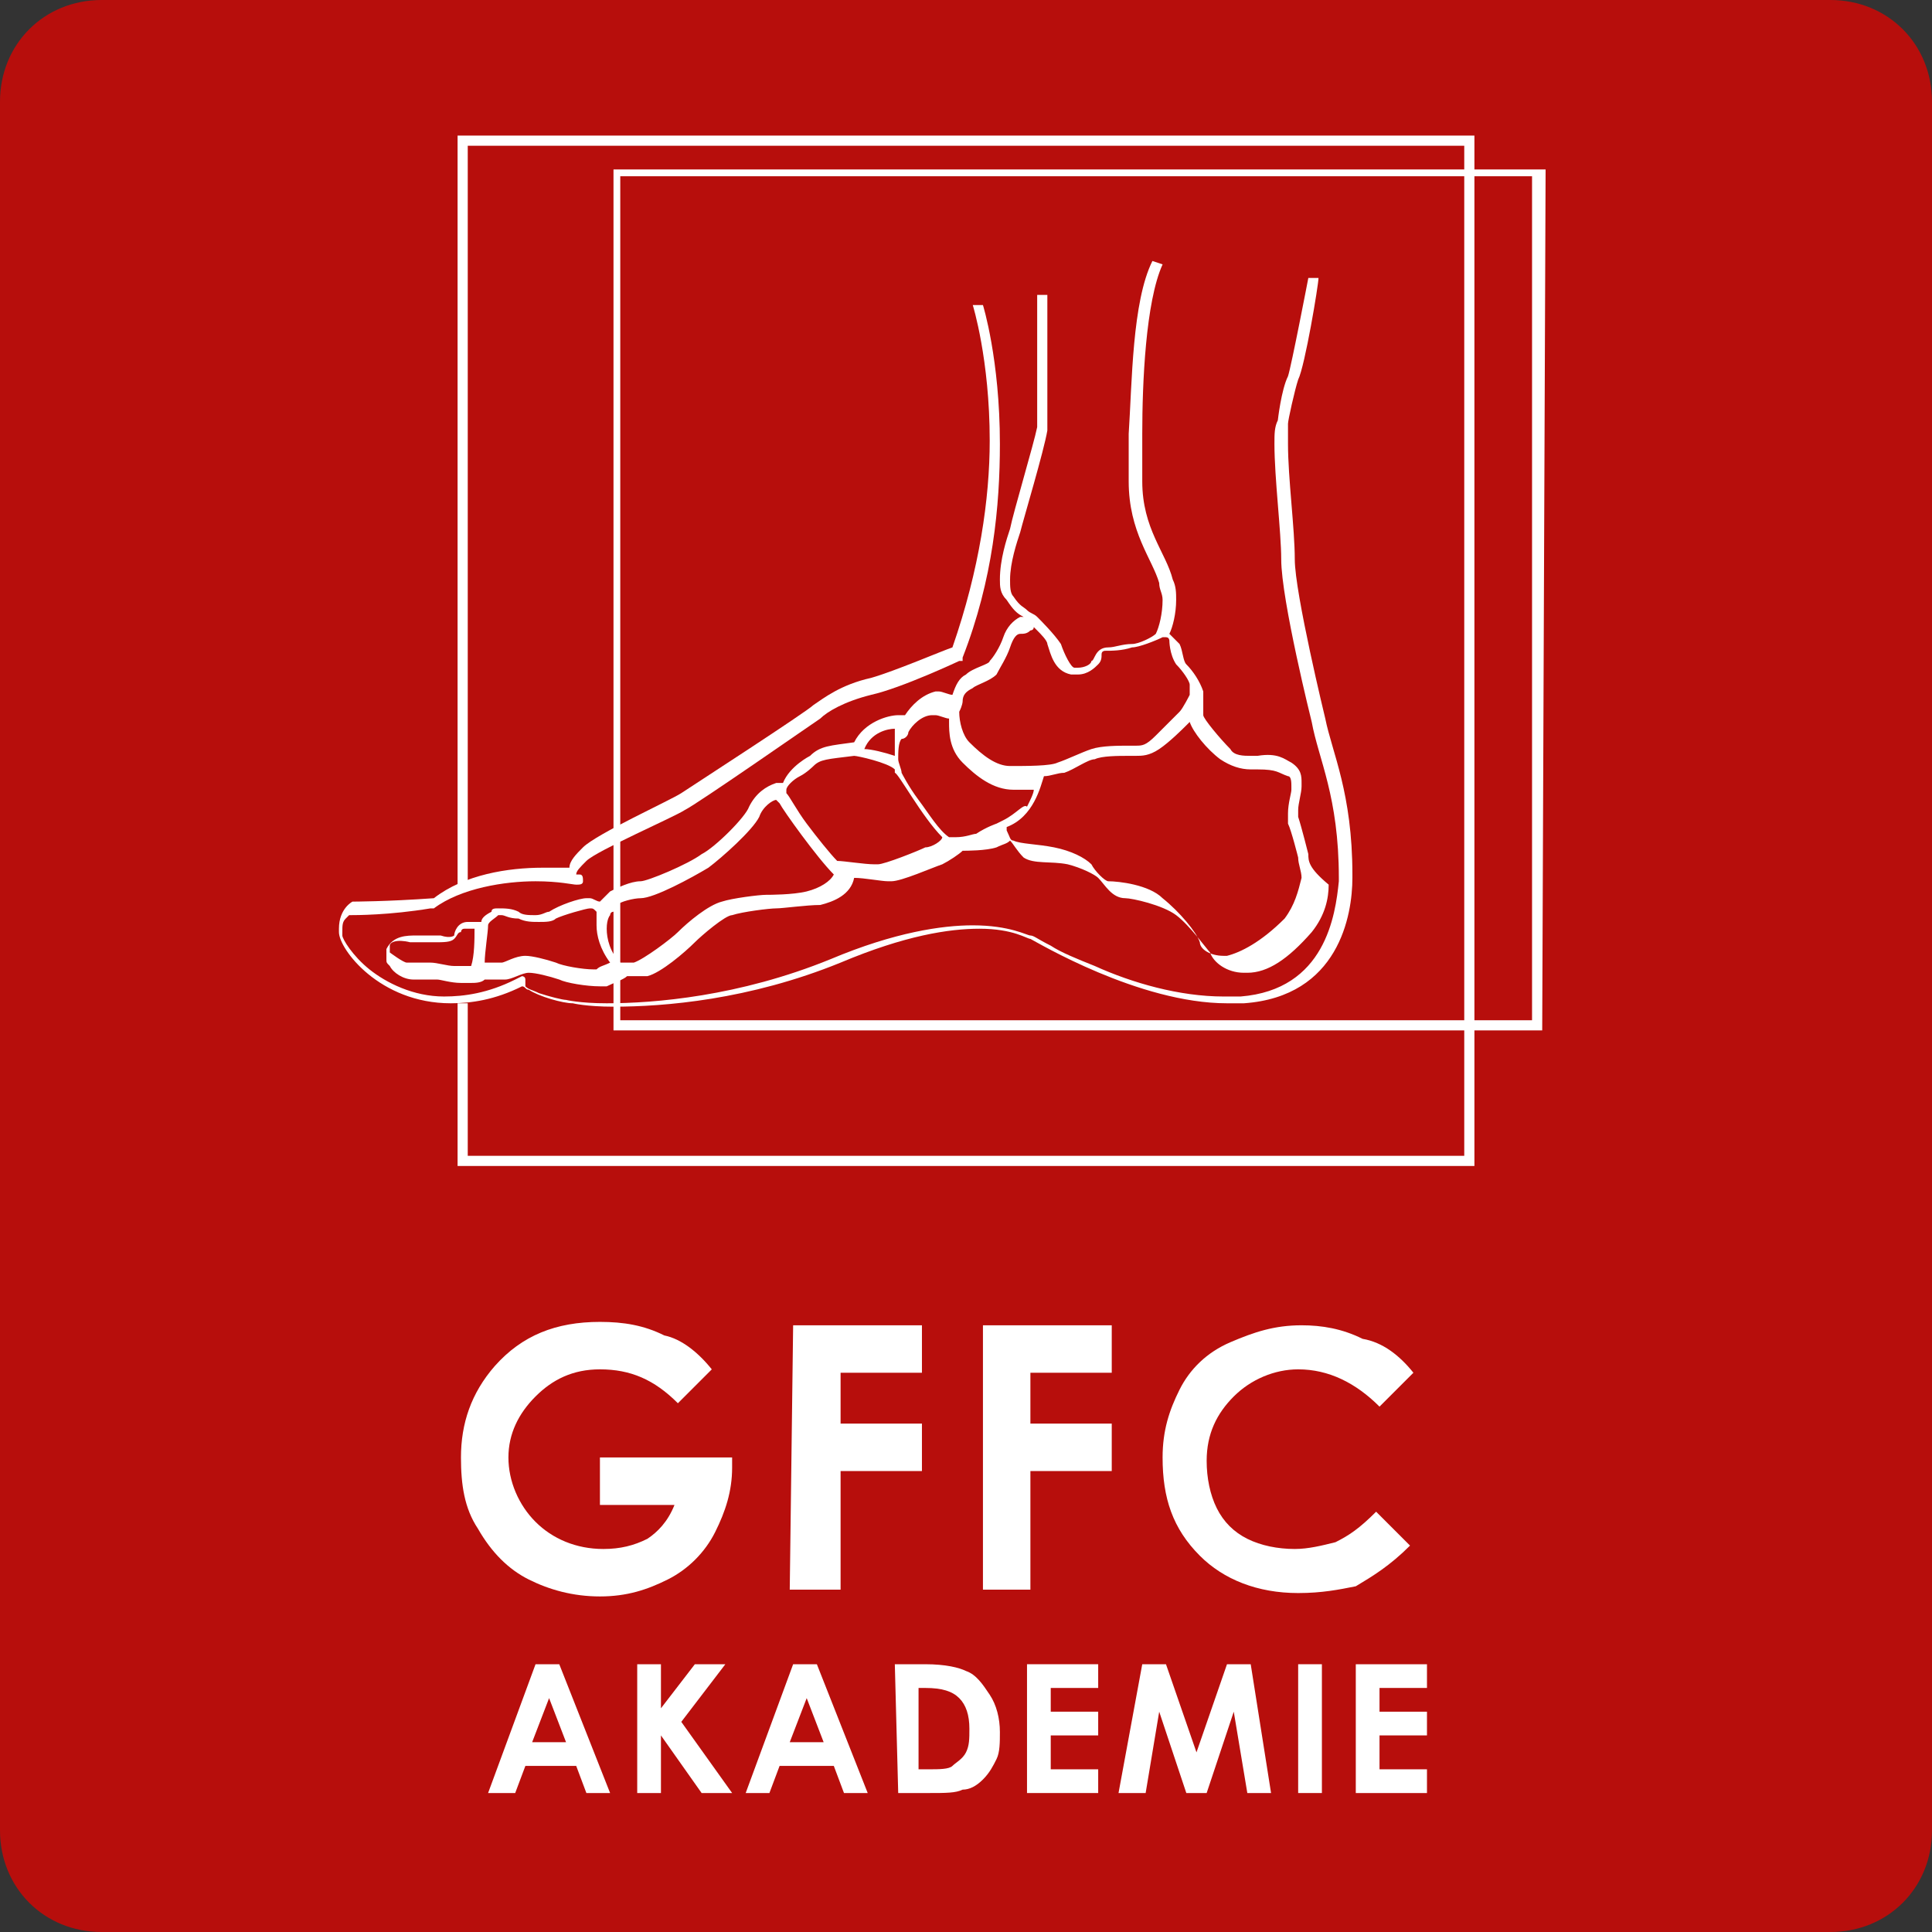
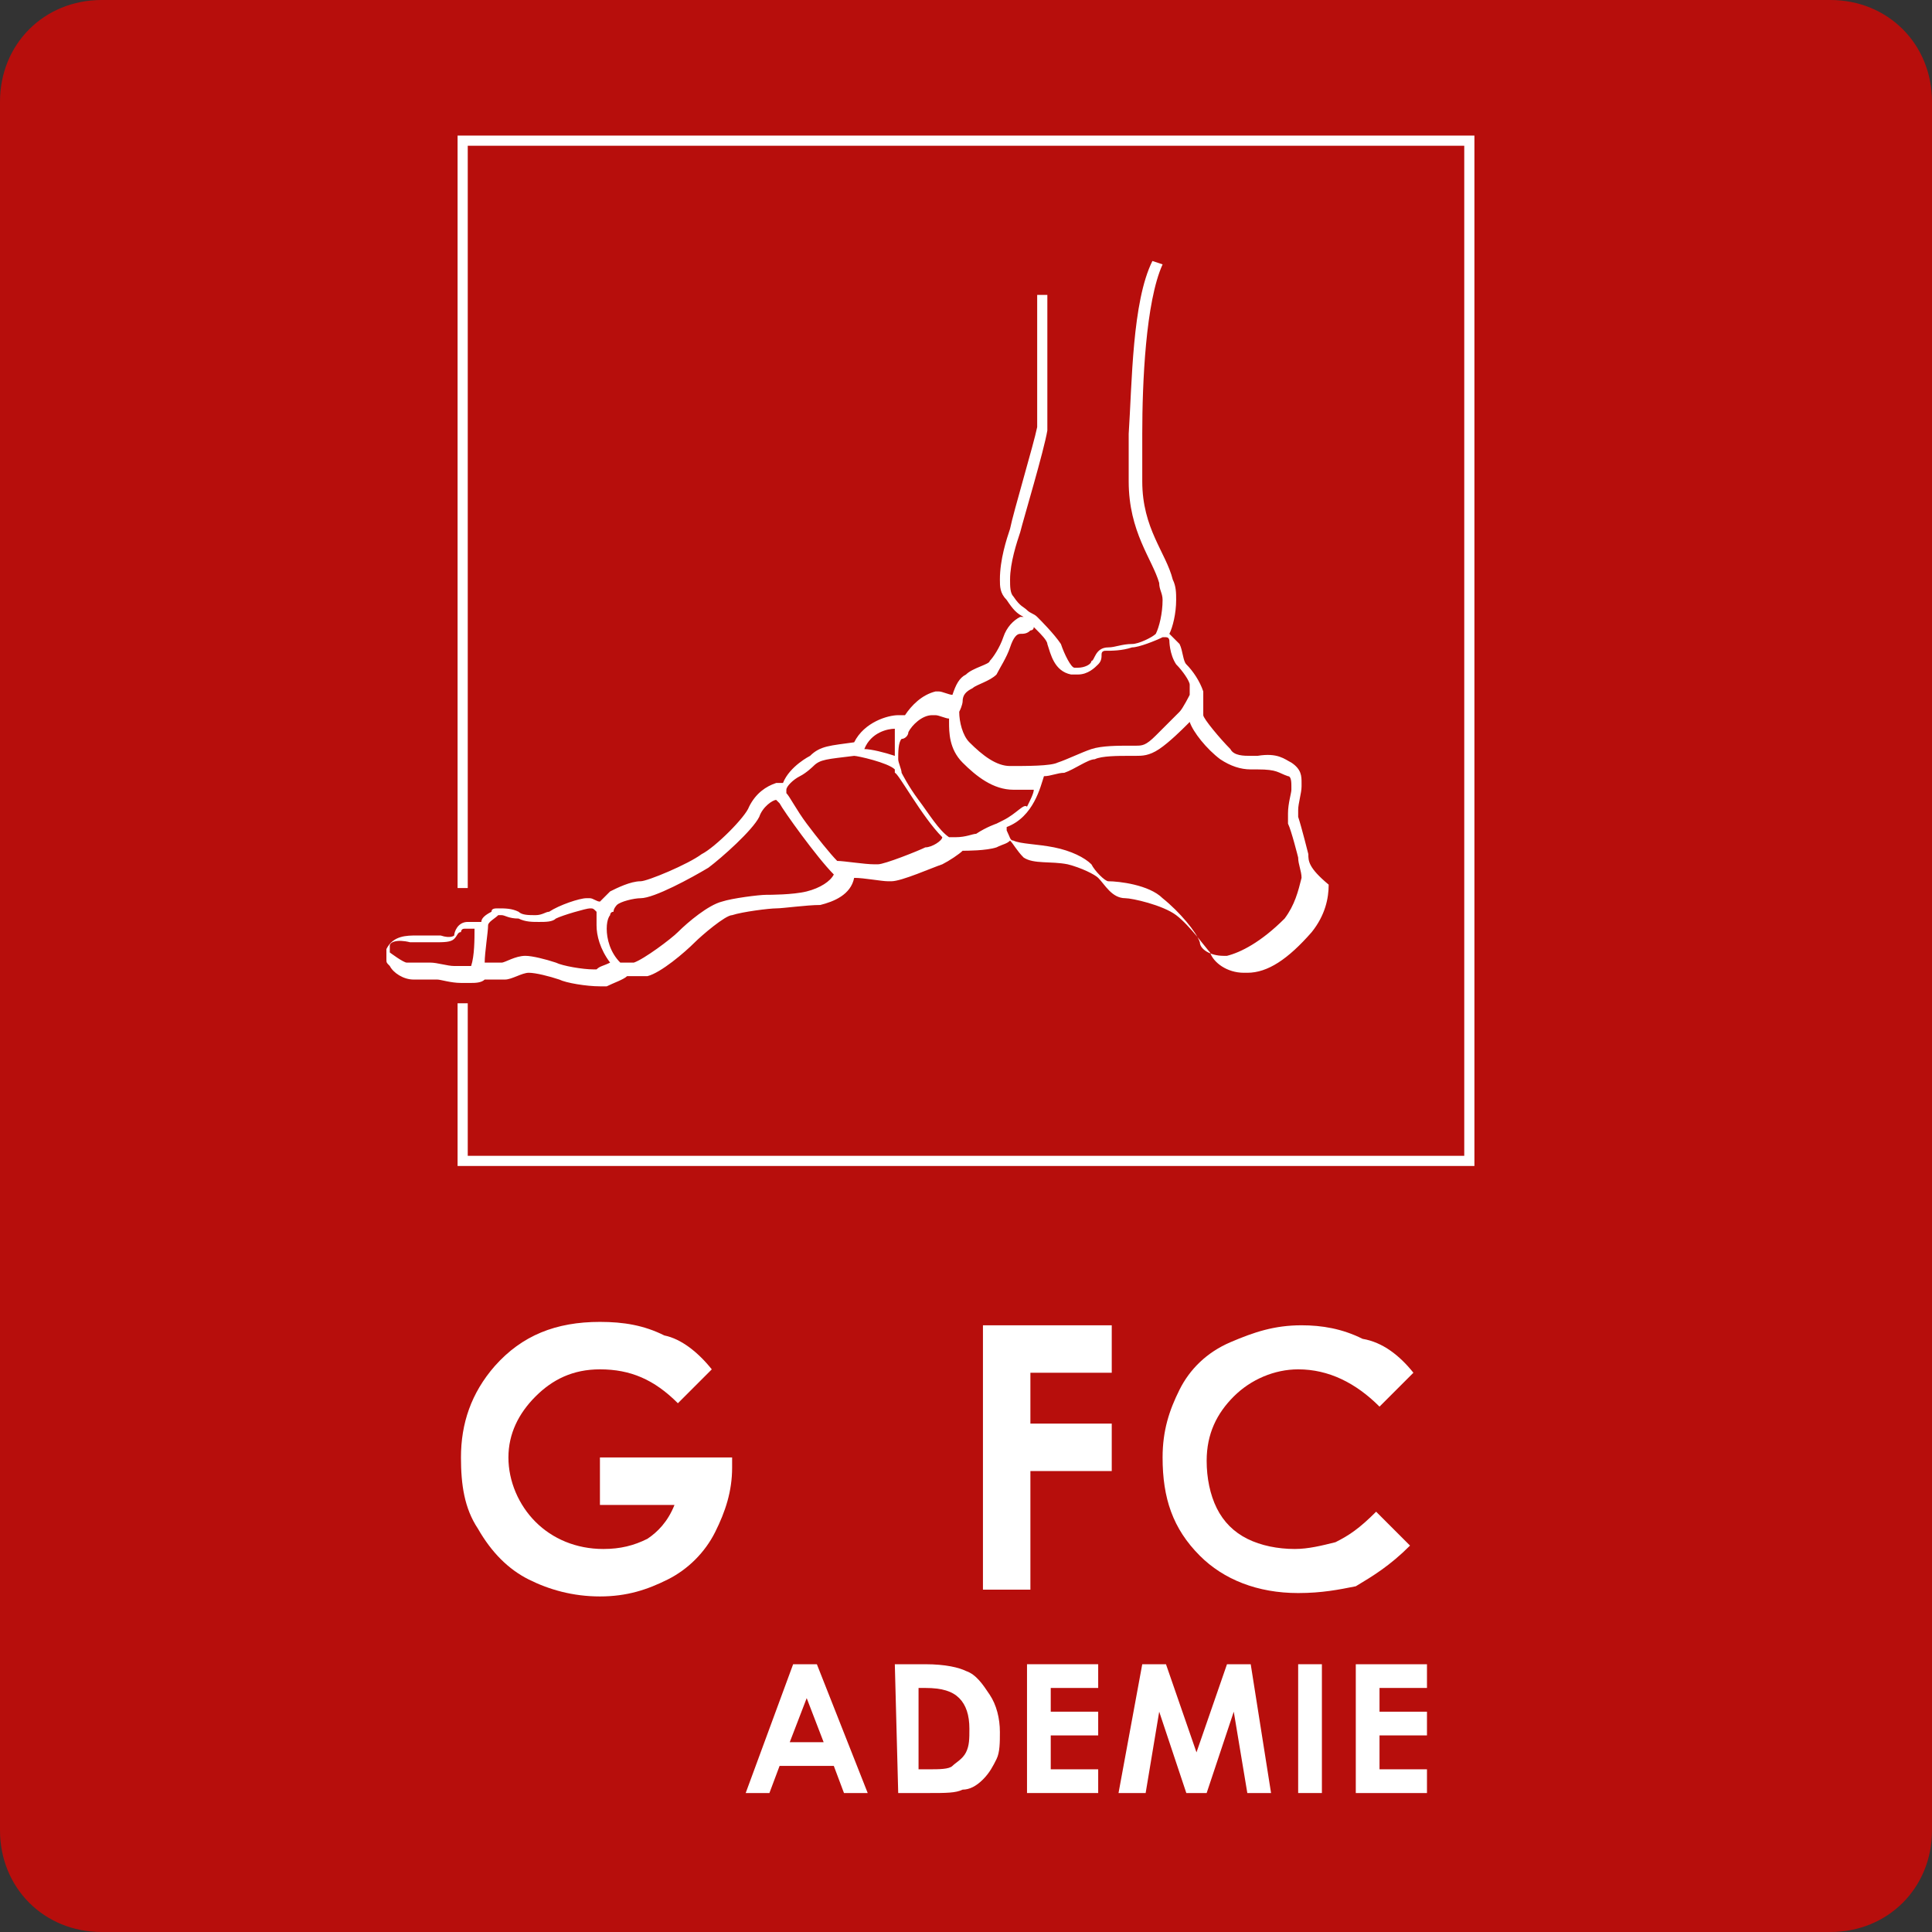
<svg xmlns="http://www.w3.org/2000/svg" version="1.1" id="Ebene_1" x="0px" y="0px" viewBox="0 0 57 57" style="enable-background:new 0 0 57 57;" xml:space="preserve">
  <rect x="0" y="0" width="57" height="57" fill="#333333" stroke="none" />
  <style type="text/css">
	.st0{fill:#B70E0C;}
	.st1{fill:#FFFFFF;}
</style>
  <g>
    <g>
      <path class="st0" d="M54,57H3c-1.7,0-3-1.3-3-3V3c0-1.7,1.3-3,3-3h51c1.7,0,3,1.3,3,3v51C57,55.7,55.7,57,54,57z" />
    </g>
    <g>
      <g>
        <g>
          <path class="st1" d="M21,40.4l-1,1c-0.7-0.7-1.4-1-2.3-1c-0.8,0-1.4,0.3-1.9,0.8c-0.5,0.5-0.8,1.1-0.8,1.8      c0,0.7,0.3,1.4,0.8,1.9c0.5,0.5,1.2,0.8,2,0.8c0.5,0,0.9-0.1,1.3-0.3c0.3-0.2,0.6-0.5,0.8-1h-2.2v-1.4h3.9l0,0.3      c0,0.7-0.2,1.3-0.5,1.9c-0.3,0.6-0.8,1.1-1.4,1.4c-0.6,0.3-1.2,0.5-2,0.5c-0.8,0-1.5-0.2-2.1-0.5c-0.6-0.3-1.1-0.8-1.5-1.5      c-0.4-0.6-0.5-1.3-0.5-2.1c0-1,0.3-1.9,1-2.7c0.8-0.9,1.8-1.3,3.1-1.3c0.7,0,1.3,0.1,1.9,0.4C20.1,39.5,20.6,39.9,21,40.4z" />
        </g>
        <g>
-           <path class="st1" d="M23.4,39.1h3.8v1.4h-2.4V42h2.4v1.4h-2.4v3.5h-1.5L23.4,39.1L23.4,39.1z" />
-         </g>
+           </g>
        <g>
          <path class="st1" d="M29,39.1h3.8v1.4h-2.4V42h2.4v1.4h-2.4v3.5H29L29,39.1L29,39.1z" />
        </g>
        <g>
          <path class="st1" d="M41.7,40.5l-1,1c-0.7-0.7-1.5-1.1-2.4-1.1c-0.7,0-1.4,0.3-1.9,0.8c-0.5,0.5-0.8,1.1-0.8,1.9      c0,0.5,0.1,1,0.3,1.4c0.2,0.4,0.5,0.7,0.9,0.9c0.4,0.2,0.9,0.3,1.4,0.3c0.4,0,0.8-0.1,1.2-0.2c0.4-0.2,0.7-0.4,1.2-0.9l1,1      c-0.6,0.6-1.1,0.9-1.6,1.2C39.5,46.9,39,47,38.3,47c-1.2,0-2.2-0.4-2.9-1.1c-0.8-0.8-1.1-1.7-1.1-2.9c0-0.8,0.2-1.4,0.5-2      c0.3-0.6,0.8-1.1,1.5-1.4s1.3-0.5,2.1-0.5c0.6,0,1.2,0.1,1.8,0.4C40.8,39.6,41.3,40,41.7,40.5z" />
        </g>
      </g>
      <g>
        <g>
-           <path class="st1" d="M15.8,49.1h0.7l1.5,3.8h-0.7l-0.3-0.8h-1.5l-0.3,0.8h-0.8L15.8,49.1z M16.2,50.1l-0.5,1.3h1L16.2,50.1z" />
-         </g>
+           </g>
        <g>
-           <path class="st1" d="M18.8,49.1h0.7v1.3l1-1.3h0.9l-1.3,1.7l1.5,2.1h-0.9l-1.2-1.7v1.7h-0.7L18.8,49.1L18.8,49.1z" />
-         </g>
+           </g>
        <g>
          <path class="st1" d="M23.4,49.1h0.7l1.5,3.8h-0.7l-0.3-0.8H23l-0.3,0.8H22L23.4,49.1z M23.8,50.1l-0.5,1.3h1L23.8,50.1z" />
        </g>
        <g>
          <path class="st1" d="M26.4,49.1h0.9c0.6,0,1,0.1,1.2,0.2c0.3,0.1,0.5,0.4,0.7,0.7c0.2,0.3,0.3,0.7,0.3,1.1c0,0.3,0,0.6-0.1,0.8      c-0.1,0.2-0.2,0.4-0.4,0.6c-0.2,0.2-0.4,0.3-0.6,0.3c-0.2,0.1-0.5,0.1-1,0.1h-0.9L26.4,49.1L26.4,49.1z M27.1,49.8v2.4h0.3      c0.3,0,0.6,0,0.7-0.1c0.1-0.1,0.3-0.2,0.4-0.4c0.1-0.2,0.1-0.4,0.1-0.7c0-0.4-0.1-0.7-0.3-0.9c-0.2-0.2-0.5-0.3-1-0.3L27.1,49.8      L27.1,49.8z" />
        </g>
        <g>
          <path class="st1" d="M30.3,49.1h2.1v0.7h-1.4v0.7h1.4v0.7h-1.4v1h1.4v0.7h-2.1V49.1z" />
        </g>
        <g>
          <path class="st1" d="M33.7,49.1h0.7l0.9,2.6l0.9-2.6h0.7l0.6,3.8h-0.7l-0.4-2.4l-0.8,2.4h-0.6l-0.8-2.4l-0.4,2.4H33L33.7,49.1z" />
        </g>
        <g>
          <path class="st1" d="M38.2,49.1H39v3.8h-0.7V49.1z" />
        </g>
        <g>
          <path class="st1" d="M40,49.1h2.1v0.7h-1.4v0.7h1.4v0.7h-1.4v1h1.4v0.7H40V49.1z" />
        </g>
      </g>
    </g>
    <g>
      <g>
        <g>
          <g>
-             <path class="st1" d="M15.5,29.1L15.5,29.1c0.1,0.1,0.2,0.1,0.4,0.2l0,0c0.3,0.1,0.7,0.2,0.8,0.2l0,0c0,0,0.4,0.1,1.2,0.1l0,0       c1.4,0,3.9-0.2,6.6-1.3l0,0c1.9-0.8,3.3-1,4.2-1l0,0c1.1,0,1.6,0.3,1.7,0.3l0,0c0.1,0,0.2,0.1,0.6,0.3l0,0       c0.3,0.2,0.8,0.4,1.3,0.6l0,0c1.1,0.5,2.5,0.9,3.8,0.9l0,0c0.2,0,0.3,0,0.5,0l0,0c2.5-0.2,2.8-2.4,2.9-3.4l0,0c0,0,0,0,0-0.1       l0,0c0-2.4-0.6-3.5-0.8-4.6l0,0c0,0-0.9-3.6-0.9-4.8l0,0c0-0.8-0.2-2.4-0.2-3.4l0,0c0-0.3,0-0.5,0.1-0.7l0,0       c0,0,0.1-0.9,0.3-1.3l0,0c0.1-0.3,0.6-2.9,0.6-2.9l0,0h0.3c0,0.2-0.4,2.6-0.6,3l0,0c-0.1,0.3-0.3,1.2-0.3,1.3l0,0       c0,0.1,0,0.4,0,0.6l0,0c0,1,0.2,2.5,0.2,3.4l0,0c0,1,0.9,4.7,0.9,4.7l0,0c0.2,1,0.8,2.2,0.8,4.6l0,0c0,0,0,0,0,0.1l0,0       c0,1.1-0.4,3.5-3.2,3.7l0,0c-0.2,0-0.3,0-0.5,0l0,0c-2.6,0-5.6-1.8-5.8-1.9l0,0v0c-0.1,0-0.5-0.3-1.5-0.3l0,0       c-0.9,0-2.2,0.2-4.1,1l0,0c-2.7,1.1-5.2,1.3-6.7,1.3l0,0c-0.8,0-1.2-0.1-1.2-0.1l0,0c-0.3,0-1-0.2-1.3-0.4l0,0       c-0.1,0-0.1-0.1-0.2-0.1l0,0c-0.8,0.4-1.5,0.5-2.1,0.5l0,0c-2.1,0-3.3-1.6-3.3-2.1l0,0c0,0,0-0.1,0-0.1l0,0       c0-0.6,0.4-0.8,0.4-0.8l0,0l0,0h0c0,0,1,0,2.4-0.1l0,0c0.9-0.7,2.2-0.9,3.2-0.9l0,0c0.3,0,0.6,0,0.8,0l0,0       c0-0.2,0.2-0.4,0.4-0.6l0,0c0.4-0.4,2.6-1.4,2.9-1.6l0,0c0.3-0.2,3.7-2.4,3.9-2.6l0,0c0.3-0.2,0.8-0.6,1.7-0.8l0,0       c0.7-0.2,2.1-0.8,2.4-0.9l0,0c0.8-2.3,1.1-4.4,1.1-6.1l0,0c0-2.4-0.5-4-0.5-4l0,0L29,9c0,0,0.5,1.6,0.5,4.1l0,0       c0,1.8-0.2,4-1.1,6.3l0,0l0,0.1l-0.1,0c0,0-1.7,0.8-2.6,1l0,0c-0.8,0.2-1.3,0.5-1.5,0.7l0,0c-0.3,0.2-3.6,2.5-4,2.7l0,0       c-0.3,0.2-2.6,1.2-2.9,1.5l0,0c-0.2,0.2-0.3,0.3-0.3,0.4l0,0c0,0,0,0,0.1,0l0,0c0,0,0,0,0,0l0,0c0,0,0,0,0,0l0,0       c0.1,0,0.1,0.1,0.1,0.2l0,0c0,0.1-0.1,0.1-0.2,0.1l0,0c-0.1,0-0.5-0.1-1.2-0.1l0,0c-0.9,0-2.2,0.2-3,0.8l0,0l0,0l-0.1,0       C11.5,27,10.5,27,10.3,27l0,0c0,0,0,0,0,0l0,0c0,0,0,0-0.1,0.1l0,0c-0.1,0.1-0.1,0.2-0.1,0.4l0,0c0,0,0,0,0,0.1l0,0       c0,0.1,0.3,0.6,0.8,1l0,0c0.5,0.4,1.3,0.8,2.2,0.8l0,0c0.6,0,1.3-0.1,2.1-0.5l0,0l0.2-0.1c0,0,0.1,0,0.1,0.1       C15.5,29,15.5,29,15.5,29.1z" />
-           </g>
+             </g>
        </g>
        <g>
          <g>
            <path class="st1" d="M38.6,25.2c0,0-0.2-0.8-0.3-1.1c0,0,0-0.1,0-0.2c0-0.2,0.1-0.5,0.1-0.7c0,0,0-0.1,0-0.1       c0-0.2,0-0.4-0.3-0.6c-0.2-0.1-0.4-0.3-1-0.2c0,0-0.1,0-0.2,0c-0.2,0-0.5,0-0.6-0.2c-0.3-0.3-0.8-0.9-0.8-1c0,0,0,0,0-0.1       c0-0.1,0-0.3,0-0.5c0,0,0-0.1,0-0.1c-0.1-0.3-0.3-0.6-0.5-0.8c-0.1-0.1-0.1-0.4-0.2-0.6c-0.1-0.1-0.2-0.2-0.3-0.3       c0.1-0.2,0.2-0.6,0.2-1c0-0.2,0-0.4-0.1-0.6c-0.2-0.8-0.9-1.5-0.9-2.9c0,0,0-0.6,0-1.4c0-1.5,0.1-3.9,0.6-5L34,7.7       c-0.6,1.2-0.6,3.6-0.7,5.1c0,0.8,0,1.4,0,1.4c0,1.5,0.7,2.3,0.9,3c0,0.2,0.1,0.3,0.1,0.5c0,0.4-0.1,0.8-0.2,1       C34,18.8,33.6,19,33.4,19c-0.3,0-0.5,0.1-0.7,0.1c-0.4,0-0.4,0.4-0.5,0.4c0,0.1-0.2,0.2-0.4,0.2c0,0-0.1,0-0.1,0       c-0.1,0-0.3-0.4-0.4-0.7c-0.2-0.3-0.6-0.7-0.7-0.8c-0.1-0.1-0.2-0.1-0.3-0.2c-0.1-0.1-0.2-0.1-0.4-0.4       c-0.1-0.1-0.1-0.3-0.1-0.5c0-0.5,0.2-1.1,0.3-1.4c0.1-0.4,0.7-2.4,0.8-3c0-0.3,0-1.3,0-2.2c0-0.9,0-1.8,0-1.8l-0.3,0       c0,0,0,0.8,0,1.8c0,0.9,0,1.9,0,2.1c-0.1,0.5-0.7,2.5-0.8,3c-0.1,0.3-0.3,0.9-0.3,1.5c0,0.2,0,0.4,0.2,0.6       c0.2,0.3,0.3,0.4,0.5,0.5c0,0,0.1,0,0.1,0c-0.1,0-0.1,0-0.2,0c-0.2,0.1-0.4,0.3-0.5,0.6c-0.1,0.3-0.3,0.6-0.4,0.7       c0,0.1-0.5,0.2-0.7,0.4c-0.2,0.1-0.3,0.3-0.4,0.6c-0.1,0-0.3-0.1-0.4-0.1c0,0-0.1,0-0.1,0c-0.4,0.1-0.7,0.4-0.9,0.7       c0,0,0,0,0,0c0,0-0.1,0-0.2,0c-0.3,0-1,0.2-1.3,0.8c-0.7,0.1-1,0.1-1.3,0.4c0,0-0.6,0.3-0.8,0.8c0,0-0.1,0-0.1,0c0,0,0,0-0.1,0       c-0.3,0.1-0.6,0.3-0.8,0.7c-0.1,0.3-1,1.2-1.4,1.4c-0.4,0.3-1.6,0.8-1.8,0.8c-0.3,0-0.7,0.2-0.9,0.3c-0.1,0.1-0.2,0.2-0.3,0.3       c-0.1,0-0.2-0.1-0.3-0.1c0,0,0,0-0.1,0c-0.2,0-0.8,0.2-1.1,0.4c-0.1,0-0.2,0.1-0.4,0.1c-0.2,0-0.4,0-0.5-0.1       c-0.2-0.1-0.4-0.1-0.6-0.1c-0.1,0-0.2,0-0.2,0.1c-0.2,0.1-0.3,0.2-0.3,0.3c-0.1,0-0.3,0-0.4,0c-0.3,0-0.4,0.3-0.4,0.4       c0,0-0.1,0.1-0.4,0c-0.1,0-0.4,0-0.7,0c-0.3,0-0.7,0-0.9,0.4c0,0,0,0.1,0,0.3c0,0.1,0,0.1,0.1,0.2c0.1,0.2,0.4,0.4,0.7,0.4       c0,0,0,0,0,0c0.2,0,0.6,0,0.7,0c0.1,0,0.4,0.1,0.7,0.1c0.1,0,0.2,0,0.3,0c0.1,0,0.3,0,0.4-0.1c0.1,0,0.5,0,0.6,0       c0.2,0,0.5-0.2,0.7-0.2c0.2,0,0.6,0.1,0.9,0.2c0.2,0.1,0.8,0.2,1.2,0.2c0.1,0,0.1,0,0.2,0c0.2-0.1,0.5-0.2,0.6-0.3       c0.1,0,0.2,0,0.3,0c0.1,0,0.2,0,0.3,0c0.4-0.1,1.1-0.7,1.4-1c0.2-0.2,0.9-0.8,1.1-0.8c0.3-0.1,1.1-0.2,1.3-0.2       c0.2,0,0.9-0.1,1.3-0.1c0.4-0.1,0.9-0.3,1-0.8c0.3,0,0.8,0.1,1,0.1c0,0,0.1,0,0.1,0c0.3,0,1.2-0.4,1.5-0.5       c0.2-0.1,0.5-0.3,0.6-0.4c0.1,0,0.7,0,1-0.1c0.2-0.1,0.3-0.1,0.4-0.2c0.1,0.1,0.2,0.3,0.4,0.5c0.3,0.2,0.8,0.1,1.3,0.2       c0.4,0.1,0.8,0.3,0.9,0.4c0.2,0.2,0.4,0.6,0.8,0.6c0.2,0,1.1,0.2,1.5,0.5c0.4,0.3,0.9,1,1,1.1c0.1,0.3,0.5,0.6,1,0.6       c0,0,0.1,0,0.1,0c0.6,0,1.2-0.4,1.9-1.2c0.4-0.5,0.5-1,0.5-1.4C38.6,25.6,38.6,25.4,38.6,25.2z M13.9,28.5c0,0-0.1,0-0.2,0       c-0.1,0-0.2,0-0.3,0c-0.2,0-0.5-0.1-0.7-0.1c-0.1,0-0.5,0-0.7,0c0,0,0,0,0,0c-0.1,0-0.5-0.3-0.5-0.3l0,0c0,0,0,0,0,0       c0-0.1,0-0.2,0-0.2c0-0.1,0.2-0.2,0.6-0.1c0.3,0,0.6,0,0.7,0c0.3,0,0.5,0,0.6-0.1c0.1-0.1,0.1-0.2,0.2-0.2c0,0,0-0.1,0.1-0.1       c0,0,0,0,0,0c0.1,0,0.2,0,0.3,0C14,27.7,14,28.2,13.9,28.5z M28.4,20.7C28.4,20.7,28.4,20.7,28.4,20.7c0-0.2,0.1-0.3,0.3-0.4       c0.1-0.1,0.5-0.2,0.7-0.4c0.1-0.2,0.3-0.5,0.4-0.8c0.1-0.3,0.2-0.4,0.3-0.4c0.1,0,0.2,0,0.3-0.1c0,0,0.1,0,0.1-0.1       c0,0,0.1,0.1,0.1,0.1c0.1,0.1,0.3,0.3,0.3,0.4c0.1,0.3,0.2,0.8,0.7,0.9c0.1,0,0.1,0,0.2,0c0.3,0,0.5-0.2,0.6-0.3       c0.1-0.1,0.1-0.2,0.1-0.3c0-0.1,0.1-0.1,0.1-0.1c0.2,0,0.5,0,0.8-0.1c0.2,0,0.7-0.2,0.9-0.3c0,0,0,0,0.1,0       c0.1,0,0.1,0.1,0.1,0.1c0,0,0,0.4,0.2,0.7c0.2,0.2,0.4,0.5,0.4,0.6c0,0,0,0,0,0.1c0,0,0,0.1,0,0.2l0,0c0,0-0.2,0.4-0.3,0.5       c-0.1,0.1-0.5,0.5-0.7,0.7C33.8,22,33.7,22,33.5,22c-0.1,0-0.1,0-0.2,0c-0.3,0-0.8,0-1.1,0.1c-0.3,0.1-0.7,0.3-1,0.4       c-0.2,0.1-0.9,0.1-1.4,0.1c-0.4,0-0.8-0.3-1.2-0.7c-0.2-0.2-0.3-0.6-0.3-0.9C28.4,20.8,28.4,20.7,28.4,20.7L28.4,20.7z        M26.4,21.5C26.4,21.5,26.4,21.5,26.4,21.5c0,0.2,0,0.4,0,0.7c0,0,0,0.1,0,0.1c-0.3-0.1-0.7-0.2-0.9-0.2       C25.7,21.6,26.2,21.5,26.4,21.5z M17.6,28.6c0,0-0.1,0-0.1,0c-0.3,0-0.9-0.1-1.1-0.2c-0.3-0.1-0.7-0.2-0.9-0.2       c-0.3,0-0.6,0.2-0.7,0.2c-0.1,0-0.3,0-0.5,0c0-0.3,0.1-0.9,0.1-1.1c0-0.1,0.2-0.2,0.3-0.3c0,0,0.1,0,0.1,0       c0.1,0,0.2,0.1,0.5,0.1c0.2,0.1,0.4,0.1,0.6,0.1c0.2,0,0.4,0,0.5-0.1c0.2-0.1,0.9-0.3,1-0.3c0,0,0,0,0,0c0.1,0,0.1,0,0.2,0.1       c0,0,0,0,0,0c0,0.1,0,0.2,0,0.4c0,0.3,0.1,0.7,0.4,1.1C17.8,28.5,17.7,28.5,17.6,28.6z M23.8,26.3c-0.4,0.1-1.1,0.1-1.2,0.1       c-0.2,0-1,0.1-1.3,0.2c-0.4,0.1-1,0.6-1.3,0.9c-0.2,0.2-1,0.8-1.3,0.9c-0.1,0-0.1,0-0.2,0c-0.1,0-0.2,0-0.2,0       c-0.3-0.3-0.4-0.7-0.4-1c0-0.3,0.1-0.4,0.1-0.4l0,0l0,0c0,0,0-0.1,0.1-0.1c0-0.1,0.1-0.2,0.1-0.2c0.1-0.1,0.5-0.2,0.7-0.2       c0.4,0,1.5-0.6,2-0.9c0.4-0.3,1.3-1.1,1.5-1.5c0.1-0.3,0.4-0.5,0.5-0.5c0,0,0,0,0,0c0,0,0,0,0.1,0.1c0.1,0.2,1.1,1.6,1.6,2.1       C24.5,26,24.2,26.2,23.8,26.3z M27.8,24.7L27.8,24.7c0,0.1-0.3,0.3-0.5,0.3c-0.2,0.1-1.2,0.5-1.4,0.5c0,0,0,0-0.1,0       c-0.3,0-0.9-0.1-1.1-0.1c-0.2-0.2-0.6-0.7-0.9-1.1c-0.3-0.4-0.5-0.8-0.6-0.9c0,0,0-0.1,0-0.1c0-0.1,0.2-0.3,0.4-0.4       c0.2-0.1,0.4-0.3,0.4-0.3c0.2-0.2,0.4-0.2,1.2-0.3c0.1,0,1,0.2,1.2,0.4l0,0c0,0,0,0.1,0,0.1C26.5,22.8,27.2,24.1,27.8,24.7       C27.8,24.7,27.8,24.7,27.8,24.7z M29.6,24.2L29.6,24.2l-0.2,0.1c0,0-0.3,0.1-0.6,0.3c-0.1,0-0.3,0.1-0.6,0.1       c-0.1,0-0.1,0-0.2,0l0,0c-0.3-0.2-0.6-0.7-0.9-1.1c-0.3-0.4-0.5-0.8-0.5-0.8c0-0.1-0.1-0.3-0.1-0.4c0-0.2,0-0.5,0.1-0.6       c0.1,0,0.2-0.1,0.2-0.2c0.1-0.2,0.4-0.5,0.7-0.5c0,0,0,0,0.1,0c0.1,0,0.3,0.1,0.4,0.1c0,0,0,0.1,0,0.1c0,0.3,0,0.8,0.4,1.2       c0.4,0.4,0.9,0.8,1.5,0.8c0.2,0,0.4,0,0.6,0c0,0.1-0.1,0.3-0.2,0.5C30.2,23.7,30,24,29.6,24.2z M37.9,27.1       c-0.7,0.7-1.3,1-1.7,1.1c0,0,0,0-0.1,0c-0.4,0-0.7-0.2-0.7-0.4c-0.1-0.3-0.6-0.9-1.1-1.3C33.9,26.1,33,26,32.7,26       c-0.1,0-0.4-0.3-0.5-0.5c-0.2-0.2-0.6-0.4-1.1-0.5c-0.5-0.1-1-0.1-1.2-0.2c-0.1,0-0.1-0.1-0.2-0.3c0,0,0,0,0-0.1       c0.8-0.3,1-1.2,1.1-1.5c0.2,0,0.4-0.1,0.6-0.1c0.3-0.1,0.7-0.4,0.9-0.4c0.2-0.1,0.7-0.1,1-0.1c0.1,0,0.2,0,0.2,0       c0.2,0,0.4,0,0.7-0.2c0.3-0.2,0.7-0.6,0.8-0.7c0,0,0.1-0.1,0.1-0.1c0.1,0.3,0.5,0.8,0.9,1.1c0.3,0.2,0.6,0.3,0.9,0.3       c0.1,0,0.2,0,0.2,0c0.6,0,0.6,0.1,0.9,0.2c0.1,0,0.1,0.2,0.1,0.3c0,0,0,0.1,0,0.1c0,0.1-0.1,0.4-0.1,0.7c0,0.1,0,0.2,0,0.3       c0.1,0.2,0.3,1,0.3,1c0,0.2,0.1,0.4,0.1,0.6C38.3,26.3,38.2,26.7,37.9,27.1z" />
          </g>
        </g>
      </g>
      <g>
        <polygon class="st1" points="43.5,34.4 13.5,34.4 13.5,29.6 13.8,29.6 13.8,34.1 43.2,34.1 43.2,4.3 13.8,4.3 13.8,26.2      13.5,26.2 13.5,4 43.5,4    " />
      </g>
      <g>
-         <path class="st1" d="M45.5,30.4H18.1V5h27.5L45.5,30.4L45.5,30.4z M18.3,30.1h26.9V5.2H18.3V30.1z" />
-       </g>
+         </g>
    </g>
  </g>
</svg>